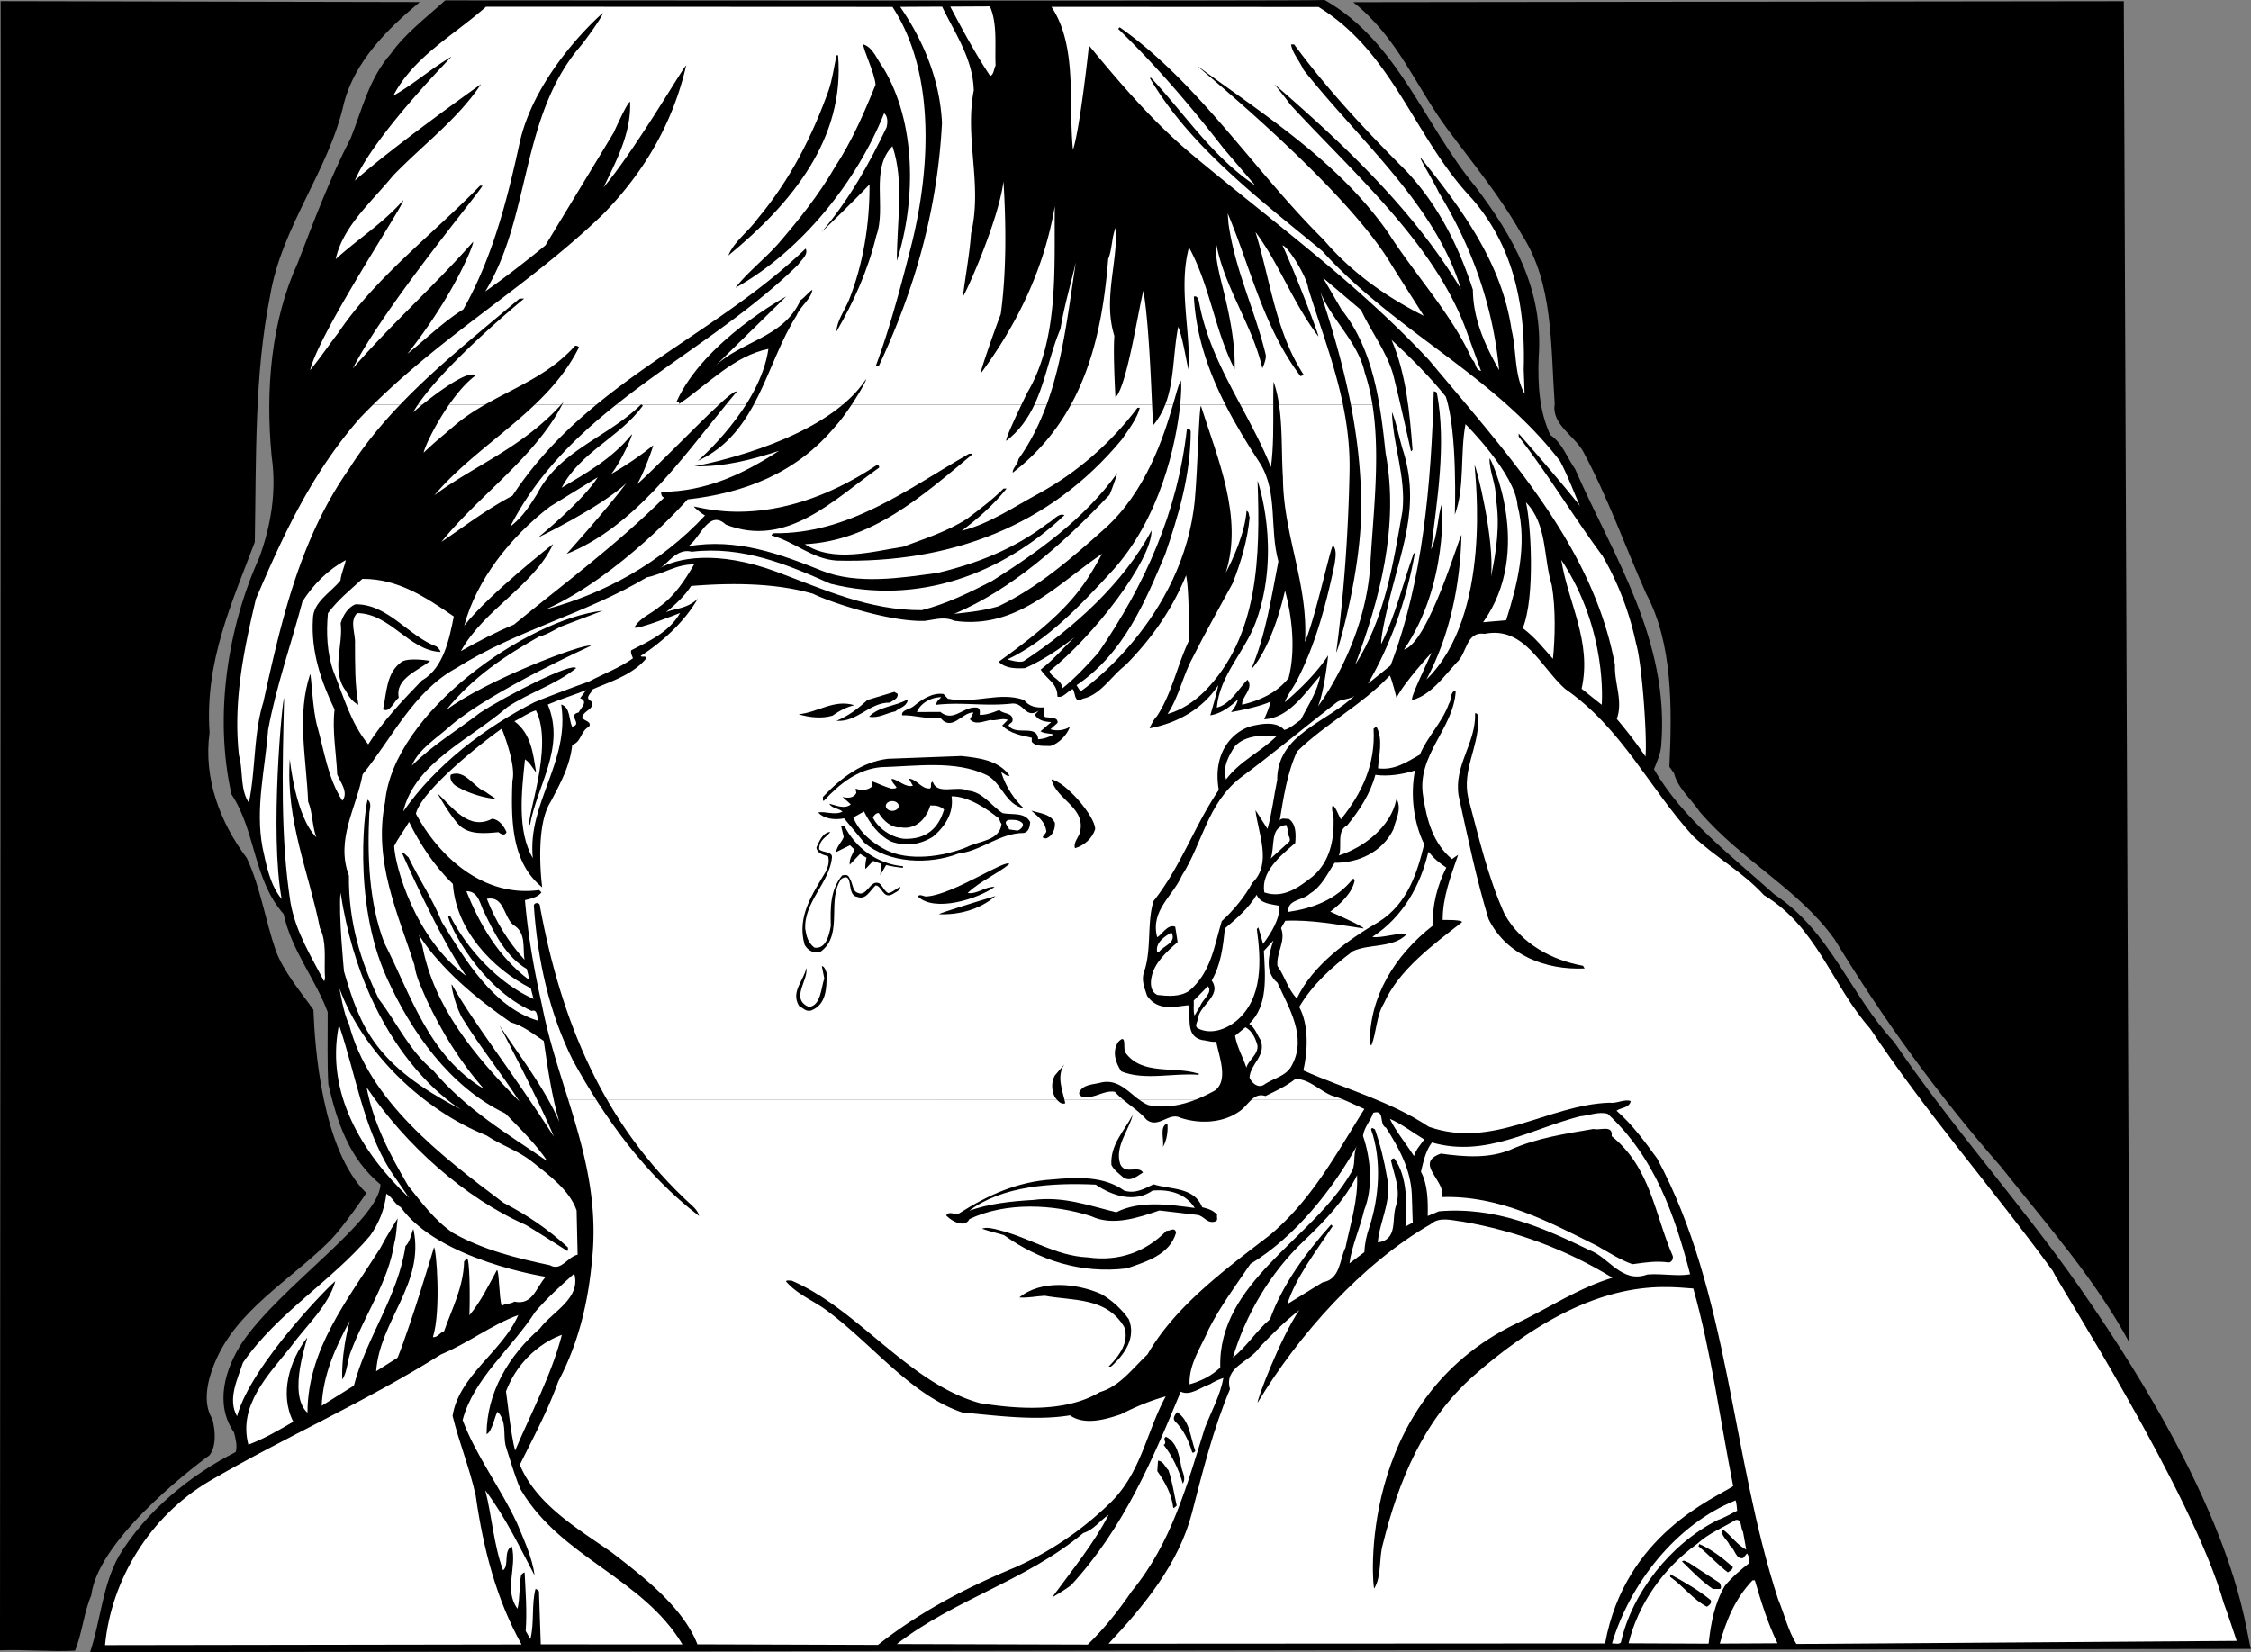
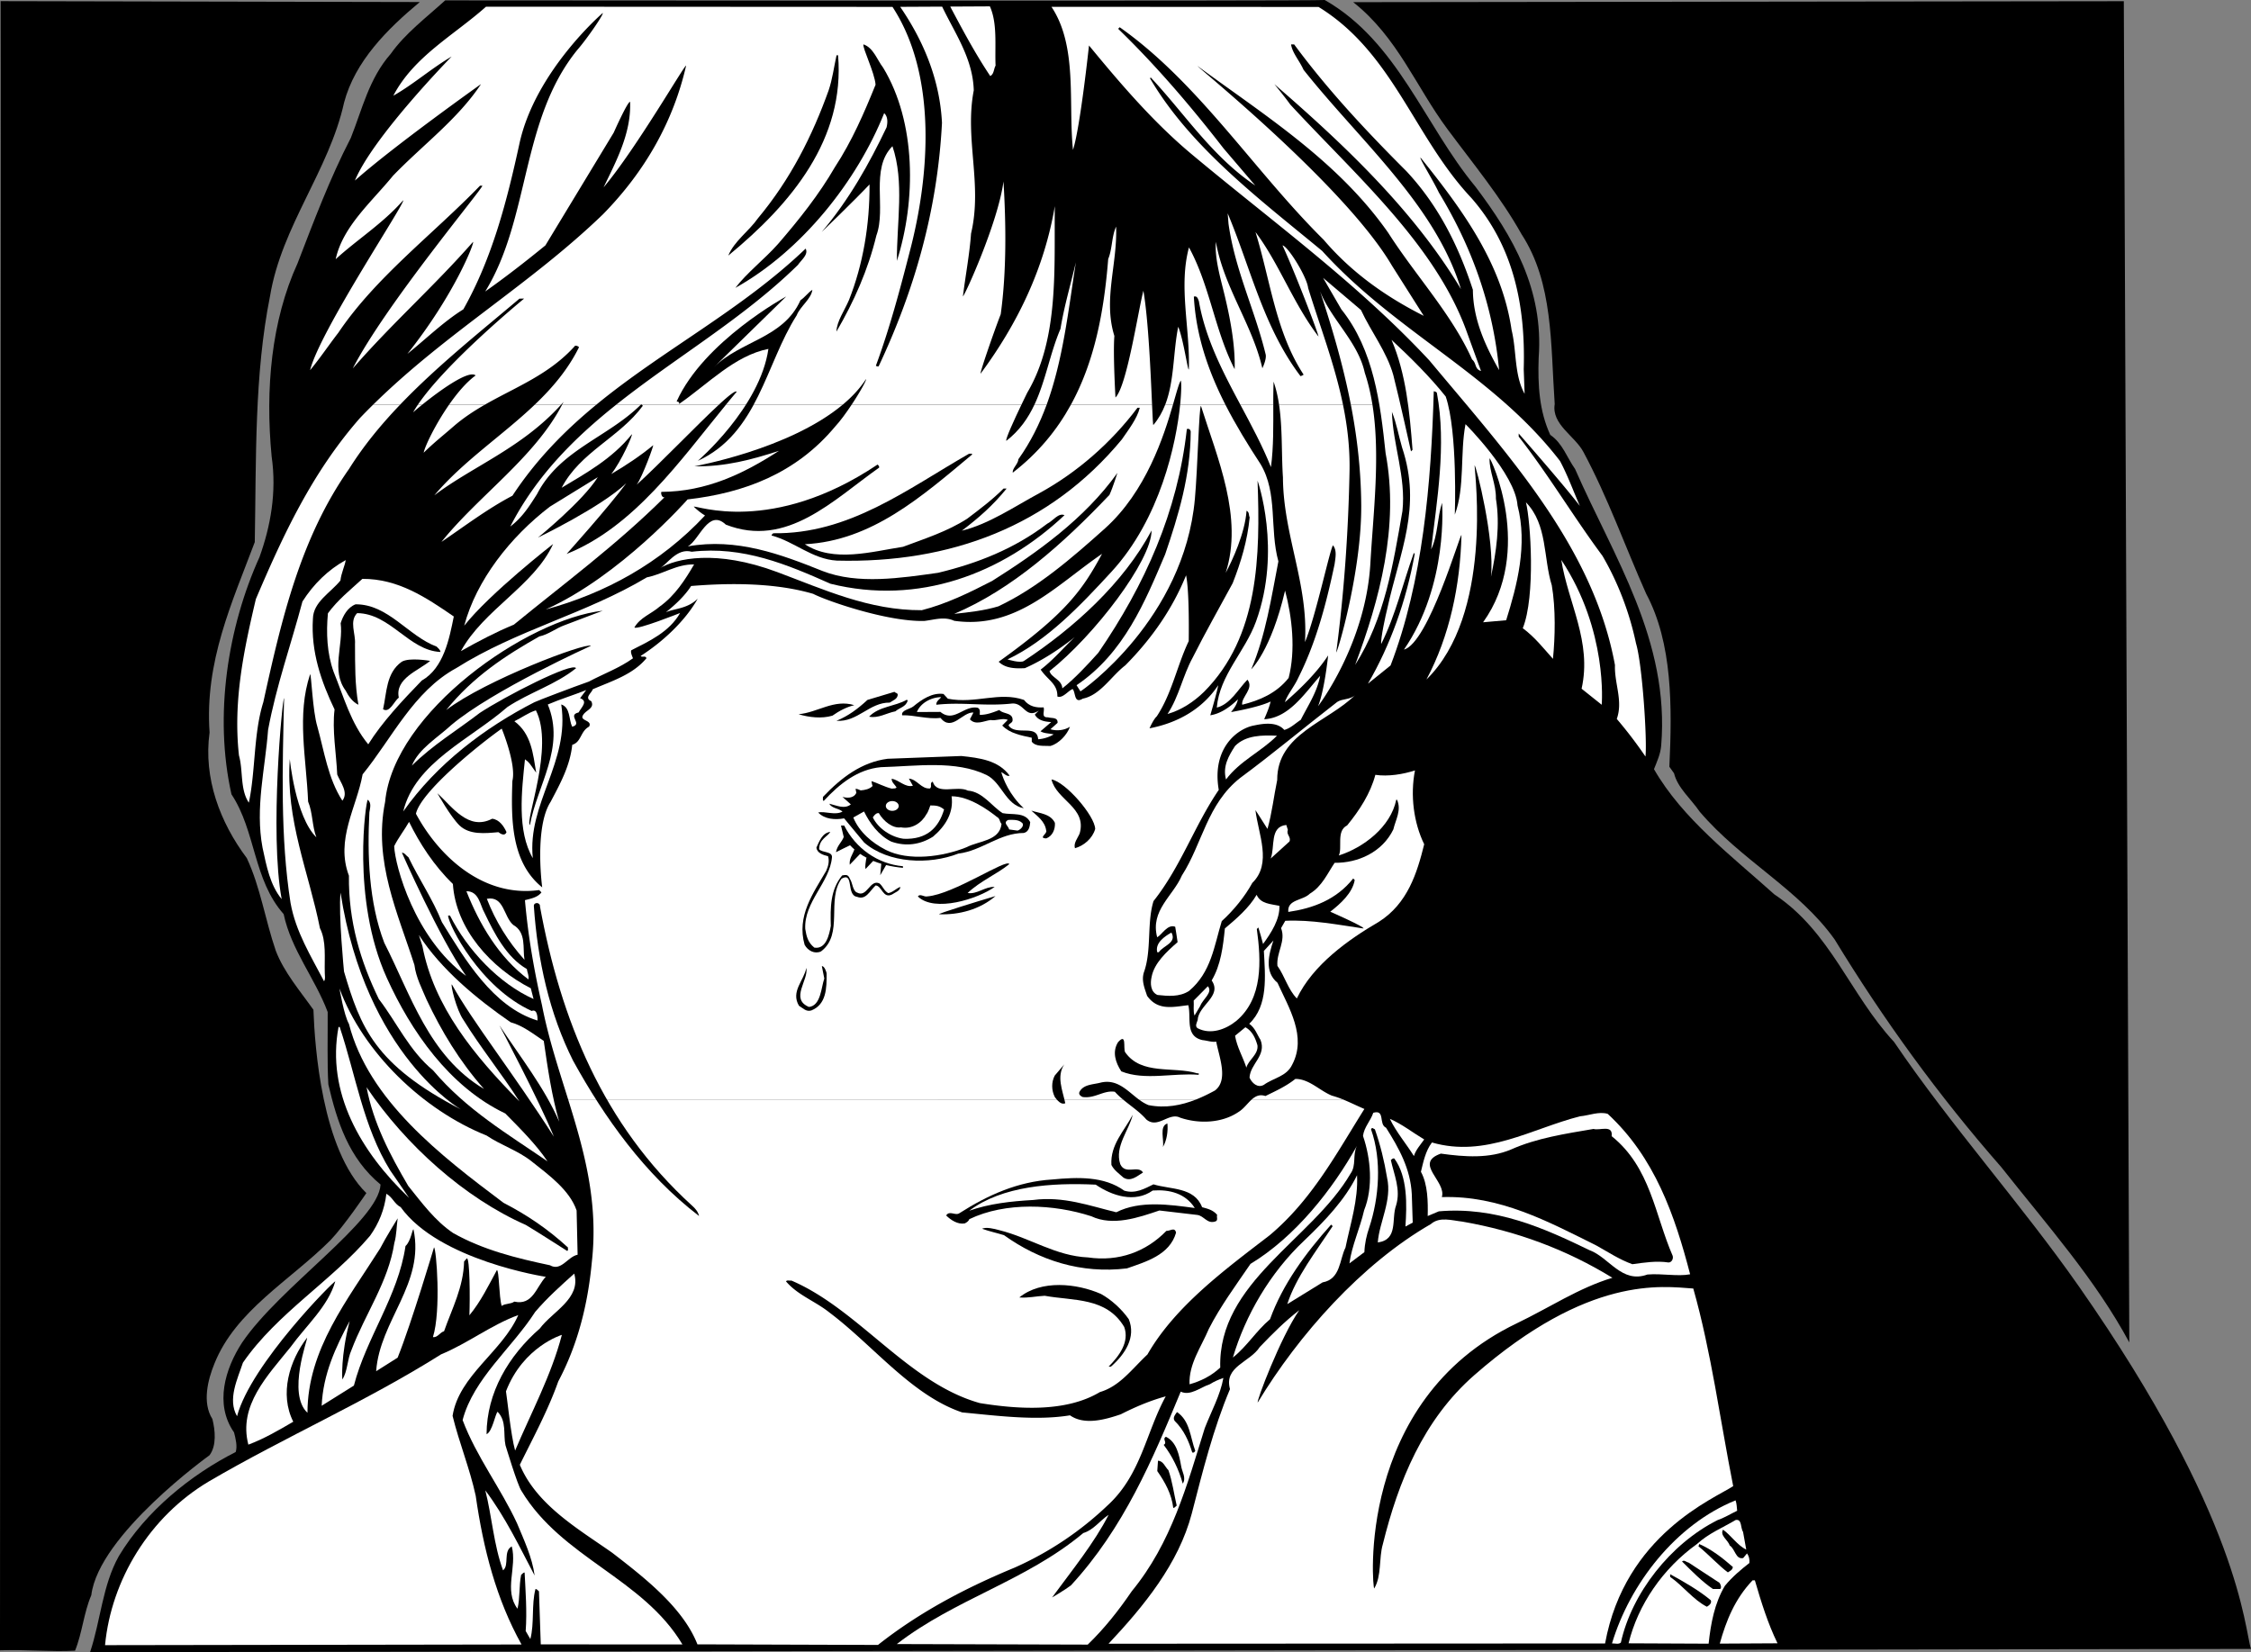
<svg xmlns="http://www.w3.org/2000/svg" width="540" height="396.395">
  <rect width="100%" height="100%" fill="#808080" stroke="none" />
  <path d="M317.79 0c17.503 9.973 23.89 29.977 36.155 44.781 9.02 11.957 16.383 24.66 15.176 41.012-.246 6.648.156 12.832 2.774 18.543 2.964 2.016 3.996 5.43 5.953 8.187 9.25 21.098 22.746 41.157 20.66 66.375-.172 2.036-.996 3.793-1.727 5.645 6.805 11.875 18.672 20.863 28.875 30.043 13.531 8.98 18.133 24.008 28.719 35.402 13.59 20.059 30.582 38.977 44.355 58.68 38.852 55.57 39.672 82.16 41.27 86.953l-518.39.774c2.542-7.586 2.96-15.993 6.894-23.032 6.5-10.836 17.351-19.574 28.035-24.984.453-1.387-.016-3.23-.394-4.707-4.747-6.809-2.114-15.317 1.917-21.524 9.075-13.437 32.766-29.125 33.231-37.941-7.648-6.316-10.445-15.16-12.523-24.016-.305-5.168-.13-11.562-.16-17.378-2.997-8.02-8.758-14.915-10.56-23.493-7.335-8.273-6.66-19.91-12.523-28.746-4.254-19-.855-40.16 6.723-56.914 2.637-7.308 4.164-15.535 2.918-24.117-1.563-16.242-.078-32.594 6.223-46.387 3.918-10.176 7.742-20.355 12.77-30.074 2.734-6.852 4.359-14.246 9.589-20.184C97.14 8.082 102.2 4.266 106.797.09c0 0 209.055.195 210.992-.09" />
  <path fill="#fff" d="M322.129 263.773c1.742.704 3.437 1.563 5.18 2.297-6.594 10.473-12.536 21.77-22.743 30.317-10.39 7.996-22.625 16.922-29.304 28.593-3.766 3.528-6.61 7.606-11.403 9.016-8.101 4.844-19.37 4.164-28.796 2.645-17.2-4.805-29.02-22.47-45.215-29.403-.461.094-1.016-.18-1.293.192 2.789 3.308 7.043 4.761 10.472 7.515 10.477 7.887 19.68 19.844 31.801 23.934 8.406.789 17.738 2.031 25.856.695 3.523 2.477 8.593.973 12.187-.246 3.5-1.773 7-3.27 10.781-4.305-4.754 8.704-5.902 18.774-13.898 26.114a78.438 78.438 0 0 1-22.36 14.98c-11.519 4.77-22.66 10.555-32.773 18.547l-43.312-.14c-3.461-8.848-12.825-16.094-20.426-21.962-8.067-5.683-18.16-11.449-22.18-21.12 3.195-6.485 6.762-13.06 9.219-19.997 4.664-8.797 7.105-18.414 8.066-28.761 1.594-14.317-1.883-26.68-5.699-38.91h133.078c1.926 1.613 4.09 3.023 5.598 4.788 2.785 2.387 5.437-1.78 8.125-.41 4.531 1.543 10.07 1.332 14.027-1.367 1.238-.754 2.153-2.094 3.196-3.012h21.816" />
  <path fill="#fff" d="M287 263.773c-3.582 1.426-7.422 2.188-11.496 1.372-.828-.332-1.594-.82-2.336-1.372H287" />
  <path fill="#fff" d="M136.29 263.773c-2.313-7.421-4.75-14.793-6.255-22.523-1.89-8.395-3.316-16.328-4.105-25.277 1.476-.38 3.047-.664 3.96-1.871l-.554-.551c-13.29 1.824-23.957-7.906-29.555-18.313 1.164-5.234 14.782-16.328 20.578-20.422 0 0 3.555 8.57 2.559 12.543-.32 9.145-.36 19.489 7.152 25.543-.547-4.332-1.28-15.414 2.016-20.511 2.285-4.352 4.664-8.61 5.191-13.692 2.215-.656 1.926-3.242 4.04-4.363.824-1.48-1.946-1.375-1.583-2.484.547-1.48 3.04-1.77 2.106-3.614-1.758-.82.082-1.937.355-2.863 4.516-1.965 9.586-3.469 12.887-7.453-.277-.738-1.016-.086-1.387-.547 5.246-3.352 10.668-8.367 13.688-13.738-2.5 2.472-5.621 2.336-7.649 3.27 2.301-1.856 4.504-3.9 6.063-6.31 9.598-.788 20.308-.753 29.281 1.88 3.149 1.644 17.672 6.707 26.629 6.507 2.488-.289 4.797-1.132 7.2-.039 14.972 2.14 24.519-8.62 35.468-16.066-4.664 8.613-8.523 14.23-24.797 25.89 1.672 1.657 4.164 1.641 6.285 1.54 4.239-1.872 8.2-4.477 11.969-7.45-2.758 2.602-5.05 5.383-8.18 7.797 1.696 2.516 4.082 3.399 4.004 6.446 1.297.546 2.672-1.493 3.688-1.774.742.918.293 3.598 2.41 2.297 4.246-.856 6.805-5.395 10.21-7.996 6.52-6.59 11.376-13.727 14.567-21.594.852 3.969.637 15.79.637 15.79-2.832 5.925-3.996 12.484-7.66 18.042-.828.746-1.742 2.875-1.742 2.875 6.457-1.234 12.535-4.406 16.476-10.336-.27 1.664-1.902 7.211-1.902 7.211 2.492-.383 4.7-1.965 6.629-3.82-.27 1.293-.914 2.129-1.649 3.055 0 0 6.645-1.141 9.5-2.543-.36 1.48-.832 2.57-1.547 4.257 5.907-.308 9.664-6.144 13.426-10.414-.719 3.883-2.918 7.125-4.652 10.555-1.29.836-2.485 2.043-3.957 2.422-1.766-2.024-4.996-1.547-7.211-1.074-3.875.668-10.258 5.328-8.504 15.464-5.867 8.622-9.047 18.333-15.652 26.676-1.633 5.274-.403 11.824-2.309 17.098-.637 2.031.203 3.875.766 5.629 2.605 3.68 6.293 2.644 9.89 2.254.758 2.953-.882 7.484 3.461 8.386 1.016.086 2.219.543 3.235.352.664 3.598 3.004 9.219-.309 11.73-1.437.782-2.922 1.516-4.457 2.13h-13.832c-2.738-2.051-5.152-4.985-9.145-4.02-1.753.473-4.152.39-5.066 2.246-.273.644.375 1.012.746 1.195 2.953.446 5.067-1.687 7.75-1.242.582.649 1.23 1.246 1.914 1.82H136.29m164.023 0c.894-.789 1.882-1.27 3.25-.808 2.484-1.215 4.972-2.336 7.18-4.102 3.323-.015 5.831 2.832 8.792 4.02a21.46 21.46 0 0 1 2.594.89h-21.817" />
  <path d="M100.703.488C92.887 6.992 85.172 14.7 82.547 24.594c-3.61 16.363-14.988 29.625-17.766 46.445-3.777 18.86-3.304 38.8-3.66 59.023-5.465 14.528-12.039 28.692-10.844 45.676-1.511 10.996 2.516 21.594 8.934 30.149 3.266 7 4.418 14.843 6.945 22.215 1.969 5.16 5.778 9.574 9.035 14.175.32 8.864 2.04 33.563 12.696 43.977 0 0-5.317 7.879-8.621 11.312-9.645 9.653-22.72 16.832-27.825 29.602-1.55 3.793-3 9.344-.484 13.3.66 2.673 1.047 6.364-.691 8.684 0 0-26.59 19.067-28.36 33.575-1.824 4.257-2.168 9.058-3.902 13.316-5.629.309-11.91-.309-18.004-.09C0 395.953.238.833.145.277l100.558.211m410.102 321.598c-8.114-15.102-19.723-28.152-30.696-42.04-15.23-17.37-28.441-35.679-39.988-54.64-8.652-12.144-22.355-18.902-32.387-30.672-2.05-3.035-5.296-5.699-6.144-9.203l-1.117-1.562c.664-14.41.77-29.645-5.575-41.524-5.043-11.332-9.168-23.039-15.043-33.996-2.05-3.867-7.699-6.605-6.89-11.504-1-14.492-.34-29.086-7.973-40.773-4.937-8.84-11.629-16.93-17.77-25.207C339.693 20.848 335.29 8.957 324.626.52L509.488.29l1.317 321.796" />
  <path fill="#fff" d="M95.988 97.086c-4.613 4.824-8.808 9.922-12.242 15.406-11.734 16.684-16.25 36.285-20.578 55.977-2.36 7.492-1.852 16.535-3.473 24.117-2.144-3.223-1.336-7.656-2.37-11.344-1.454-13.199 1.253-25.586 4.054-37.512 6.473-15.18 13.414-30.265 24.98-43.437a144.375 144.375 0 0 1 3.16-3.207h6.47m5.308 0a70.457 70.457 0 0 0-2.203 1.848c.34-.594.726-1.211 1.16-1.848h1.043m15.035 0c-2.613 1.5-5.156 3.156-7.523 5.21-2.668 2.325-4.598 3.813-7.172 6.317.34-1.672 2.851-6.851 6.101-11.527h8.594m18.273 0c-9.41 10.422-21.316 14.84-30.421 21.766 6.96-8.235 16.332-14.348 24.109-21.766h6.312m8.461 0c-7.504 6.168-14.418 13.148-20.136 21.851-5.89 3.079-11.414 7.262-17.024 11.079 8.84-11.036 22.332-20.215 28.95-32.93h8.21m10.672 0c-7.988 7.906-19.437 10.848-24.898 21.45-1.832 2.874-3.48 5.562-6.426 7.792 6.2-12.101 15.297-21.176 25.426-29.242h5.898" />
  <path fill="#fff" d="M172.465 97.086c-5.332 4.926-14.375 14.379-19.723 19.203 1.375-1.855 4.29-9.902 3.922-9.441-3.035 2.511-6.531 4.836-10.031 6.886 2.387-2.968 5.305-9.632 4.937-9.535-4.68 5.84-10.937 9.29-16.832 12.828 4.48-8.609 13.79-11.98 19.477-19.675l-.27-.266h18.52" />
  <path fill="#fff" d="M202.168 97.086c-12.887 10.777-35.598 14.789-35.598 14.789 7.387.148 13.934-1.64 20.293-3.707-8.465 5.492-17.398 9.789-28.203 9.844-.183.277.102 1.476.746 1.289-11.484 11.418-23.992 20.625-36.129 30.566-4.332 1.778-8.566 4.02-12.71 6.348 5.488-10 17.554-15.7 22.12-25.695 0 0-15.175 11.808-21.32 19.597 2.899-10.91 11.063-21.297 20.535-28.55l11.504-7.079c-3.57 5.746-14.328 14.48-14.328 14.48s15.106-7.28 21.168-13.034c-4.309 5.84-14.316 16.972-14.316 16.972 16.082-6.43 27.18-22.3 38.234-35.82h28.004" />
  <path fill="#fff" d="M281.39 97.086c-2.199 7.594-6.46 20.832-16.308 29.695-8.086 7.246-16.27 14.305-25.574 18.696-3.41 1.03-7.008 1.421-10.61 1.808 13.914-5.89 26.137-16.851 37.25-28.543.82-1.758 1.91-5.273 1.91-5.273-7.882 11.031-19.288 19.125-30.058 25.918-5.434 2.8-10.96 5.508-16.863 7.015-12.649.067-23.492-4.968-34.672-9.144-14.695-5.488-24.305-3.29-28.262-.867 1.75-.84 4.129-5.008 7.734-4.012 12.274-1.45 23.008 3.11 33.286 7.676 21.078 5.242 41.168-2.34 56.148-16.453-1.484-.641-2.766 1.398-4.148 2.05-7.907 6.043-16.754 9.508-26.16 11.774-8.86 1.246-19.286 2.87-27.704-.41-9.996-4.012-20.636-8.016-32.351-5.926 2.762-1.492 4.937-9.168 9.113-5.219 14.621 5.742 25.824-5.953 36.774-13.672.09-.37-.188-.554-.375-.738-25.395 17.031-43.715 9.648-44.086 10.11.746.738 1.765 1.562 2.691 2.113-10.742 11.504-24.004 18.683-38.203 22.543 17.914-8.04 34.027-26.403 34.027-26.403 13.567-1.547 26.008-6.23 35.367-17.449 1.227-1.312 2.688-3.32 3.993-5.29h40.73c-1.61 3.368-3.984 8.49-3.613 8.673 3.152-2.445 5.207-5.426 6.73-8.672h2.93c-1.688 4.602-3.86 9.004-6.774 13.09-.09 1.203-1.468 2.133-1.37 3.238 6.14-4.738 10.648-10.266 13.972-16.328h19.457c.133 3.008.227 4.941.309 4.887 1.265-1.496 2.175-3.141 2.851-4.887h1.86" />
  <path fill="#fff" d="M293.96 97.086c2.497 4.902 5.407 9.629 8.438 14.266 4.192 6.992 2.114 15.5 4.278 23.335-1.707 8.782-3.047 17.747-6.512 25.891 0 0 4.73-4.402 8.117-18.879 1.696 6.364 2.57 14.301.852 20.957-2.938 3.707-6.992 5.39-11.14 6.43-.286-1.848 2.933-3.895 1.26-6.012-2.112 2.137-4.124 5.934-7.355 6.688.7-7.852 6.778-13.387 9.407-20.637 6.242-17.223.375-33.8.375-33.8.648 18.003.382 37.394-12.844 50.667-2.484 2.414-5.43 4.367-8.746 5.309 2.746-4.168 3.644-9.16 6.023-13.512 3.016-6.02 6.403-11.945 9.602-17.871 2.004-5.09 3.547-10.27 4.074-15.813-.281-.46-.008-1.199-.746-1.562-.375 5.395-3.45 12.02-5.004 14.89 4.27-13.32-1.988-27.507-5.934-40.042-.46.093-.785 14.804-1.453 22.257-2.593 28.93-27 46.036-27.46 46.223l-.93-1.473c11.41-7.722 16.422-20.03 21.258-31.414 3.183-9.343 6.085-18.87 6.125-29.488-.094-.46-.465-.734-.926-.55-2.207 19.867-10.055 37.359-21.235 53.667-2.664 2.973-5.785 6.313-8.636 8.543-.102-2.125-2.692-2.57-3.07-4.14 10.761-8.551 24.464-26.489 24.48-33.739-6.77 12.684-18.621 23.368-30.586 31.278-.828.652-3.973-.348-3.973-.348 9.489-4.48 17.524-12.977 24.914-21 11.774-12.785 15.563-30.906 16.496-40.121h10.852m11.492 0c0 4.976.09 10.082-.558 14.988-2.055-5.144-4.711-10.058-7.344-14.988h7.902" />
  <path fill="#fff" d="M329.238 97.086c1.946 12.195.188 26.086-.492 38.043-1.101 19.414-12.562 34.32-12.562 34.32 1.55-3.699 2.43-12.199 2.43-12.199-2.657 4.074-6.606 7.977-10.376 11.227.543-1.758 2.29-3.797 3.2-5.836 4.296-8.516 6.742-17.856 8.722-27.286.18-1.382.63-3.324-.394-4.52-.82 1.298-4.157 17.196-6.711 23.212.851-13.95-5.211-25.645-5.285-39.492-.375-5.473-.079-11.727-.934-17.47h15.336c1.066 5.192 1.7 10.567 1.566 16.274-.293 14.5-1.324 29.098-3.187 43.141.183.46 6.129-19.402 6-35.398-.067-8.368-1-16.317-2.492-24.016h5.18m-239.719 0c17.562-17.293 37.714-28.86 55.125-45.668 10.105-10.305 16.875-22.25 19.945-35.656-.188-.555-11.902 19.82-19.793 29.187 2.922-6.11 6.672-12.96 6.355-20.531-.644.004-3.93 7.406-3.93 7.406l-16.386 27.051c-4.781 3.902-9.566 7.625-14.441 11.063 10.804-17.508 8.464-41.227 22.136-58.012 2.2-2.504 6.418-8.621 6.047-8.801 0 0-16.183 13.922-19.965 31.313-2.992 13.746-6.508 27.46-13.46 39.777-4.786 2.98-9.012 7.156-13.426 10.687 11.328-14.226 16.203-26.859 15.742-26.859-9.364 10.668-19.29 19.398-28.836 30.348 7.77-15.184 31.445-43.473 31.074-43.84l-.555.004c-11.203 11.597-25 21.922-33.98 35.265-2.293 2.965-4.399 6.118-6.785 8.993 2.351-9.43 23.148-40.567 22.32-40.746-4.867 5.566-11.125 9.476-16.18 14.12 1.711-7.859 8.516-13.62 13.746-20.019 7.165-7.426 15.536-13.562 21.122-21.996 0 0-20.973 14.887-30.258 23.152 4.375-10.55 23.207-29.761 23.207-29.761-4.79 2.793-9.2 6.695-13.989 9.398 4.938-9.445 14.516-14.48 22.235-21.355l97.512.046c10.703 16.38 8.984 40.395 4.093 58.891-2.351 9.152-4.797 18.309-8.074 27.188.184.187.367.183.645.183 8.496-18.05 14.12-37.289 15.207-58.437-.512-10.25-4.348-19.555-10.024-27.836l10.063-.051c3.082 6.445 7.363 12.426 7.586 20.09-2.246 11.644 2.148 22.52-.653 34.351-.343 4.899-1.332 10.075-1.949 15.063.277.183 8.402-17.59 9.734-27.567.606 10.153.758 21.508-.664 31.86-1.82 4.719-5.097 14.246-4.82 14.246 8.984-12.145 15.29-25.383 17.797-40.168-.203 14.496 1.09 31.758-6.602 44.727 0 0-.605 1.234-1.402 2.894h-40.73c2.02-3.047 3.652-6 3.425-6.11-1.46 2.243-3.37 4.274-5.566 6.11h-28.004A233.556 233.556 0 0 1 176.727 94c-.258-.394-1.895.899-4.262 3.086h-18.52a3.753 3.753 0 0 0-.105-.102l-.102.102h-5.898c14.21-11.316 30.453-20.644 43.594-33.543.824-1.203 2.57-2.508 1.828-3.887-15.407 14.746-34.14 24.23-50.196 37.43h-8.21c.113-.215.222-.434.328-.652-.188.222-.383.437-.579.652h-6.312c4.223-4.027 7.973-8.441 10.61-13.781-.278-.278-.555-.367-.926-.367-6.18 6.933-14.204 9.882-21.645 14.148h-8.594c1.957-2.809 4.18-5.434 6.36-7.004-1.664-1.426-8.72 3.711-12.801 7.004h-1.043c7.027-10.344 25.476-25.441 25.476-25.441l-1.109.004c-9.523 8.043-19.844 16.25-28.633 25.437H89.52m158.636 0c2.7-5.746 3.735-12.316 6.242-18.176.895-5.45 2.438-10.629 3.7-15.992-1.813 11.582-3.082 23.43-7.012 34.168h-2.93m8.758 0c5.738-10.473 7.95-22.543 8.938-34.945 1.003-2.407.8-5.364 1.898-7.766.324 9.137-3.14 17.465-.418 26.227-.348 4.246.262 14.77.262 14.77 2.758-2.782 5.433-20.806 6.699-25.614 1.207 6.949 1.762 20.176 2.078 27.328h-19.457" />
  <path fill="#fff" d="M279.531 97.086c2.211-5.723 1.875-12.527 3.117-18.691 1.313 3.226 2.274 10.609 2.547 10.238.32-9.883-2.504-19.84.032-29.274 5.035 9.207 6.199 20.004 10.957 29.215.16-5.172-.887-11.261-2.118-16.515-1.039-4.614-2.726-9.684-2.382-14.028 1.906 10.887 8.69 19.719 11.148 30.324 0 0 1.004-2.039.812-3.238-2.546-10.605-7.398-20.367-8.933-31.437l-.2-2.496c5.516 13.086 8.548 27.289 17.473 39.062.278-.094.555-.187.739-.371-6.704-10.219-7.97-22.676-11.54-34.2 5.672 7.544 9.047 17.13 15.09 25.04.278.09-5.34-14.75-8.609-21.84 1.293.176 5.855 7.54 6.148 10.215 2.872 9.3 6.372 18.324 8.36 27.996h-15.336c-.285-1.91-.7-3.766-1.309-5.516a143.013 143.013 0 0 0-.074 5.516h-7.902c-4.207-7.871-8.367-15.793-9.946-24.813-.187-.46-.378-1.382-1.207-1.101.508 9.351 3.473 17.871 7.563 25.914h-10.852c.325-3.176.309-5.293.164-5.766-.445.582-1 2.723-1.882 5.766h-1.86m44.528 0c-1.813-9.328-4.45-18.29-7.38-27.18 2.712 6.82 9.114 12.14 10.72 19.52.82 2.449 1.417 5.015 1.84 7.66h-5.18M237.465 1.527c1.867 4.149 1.156 9.598 1.367 14.215-.46.832-.36 2.031-1.281 2.5-3.63-5.43-6.613-11.047-9.598-16.664l9.512-.05" />
  <path fill="#fff" d="M316.32 1.672c17.883 10.984 22.88 31.18 36.621 45.793 9.942 11.305 13.063 25.414 12.59 41.117l.215 5.906c-2.516-4.511-1.898-10.332-3.125-15.312-2.3-15.867-11.695-28.746-21.824-41.344-.461-.09 2.89 5.246 4.383 8.379 7.824 12.887 12.976 26.988 14.445 42.586-3.078-5.434-6.25-11.973-6.29-19.266-3.378-10.324-8.14-20.09-15.94-28.449-9.653-9.648-18.938-19.57-26.934-30.426l-.742.004c.289 2.032 2.054 3.961 2.988 6.078 13.57 17.106 31.563 32.34 37.766 52.621-11.27-18.777-27.79-34.48-44.766-49.167 0 0 2.508 3.035 3.813 4.875 15.324 16.632 34.433 33.246 42.109 53.89l3.656 10.047c-1.574-.453-1.027-1.844-2.14-2.762-4.856-10.867-13.586-20.148-20.102-30.363-12.004-17.207-29.79-28.285-45.734-40.023-.278.093 35.425 28.812 46.605 47.867l7.637 12.054c-8.703-4.386-17.137-10.16-24.012-18.25-16.707-16.53-29.84-37.515-48.93-50.992l-.37.371c9.28 9 17.644 18.836 25.269 28.68l7.617 8.918c-10.379-6.965-16.805-17.09-25.066-25.91l-.184.187c9.687 16.57 26.562 29.223 41.309 41.426 17.832 19.668 40.968 29.52 57.05 50.399 1.868 3.496 3.18 7.183 4.766 10.777-4.184-5.426-14.68-17.375-14.68-17.375l.004.738c7.25 9.29 13.121 19.23 20.094 28.613 3.82 6.536 6.54 13.817 8.05 21.012 1.505 4.977 2.708 23.16 2.266 27.137a104.945 104.945 0 0 0-6.878-9.016c1.546-4.347-.598-8.492-.438-12.925-5.227-28.415-25.656-50.465-44.52-73.083-17.367-18.656-37.94-33.507-57.234-49.656-9.183-7.71-17.078-16.996-24.422-25.914 0 0-2.11 19.774-3.84 25.047-1.164-11.168 1.164-24.848-5.164-34.324l64.082.035" />
  <path d="M211.871 16.254c7.918 13.07 7.922 31.812 3.29 46.336-.052-9.235 1.839-18.942-1.067-27.512-5.422 5.477-1.403 14.781-3.86 21.442-1.988 8.23-5.363 15.82-9.578 23.043.082-2.493 1.914-4.997 3.012-7.586 3.371-8.512 4.98-18.036 4.93-27.727-3.856 4.082-11.48 11.418-11.48 11.418 6.605-7.793 11.362-16.313 15.566-25.11.273-1.109.355-2.585-.575-3.41-6.468 16.192-19.68 32.977-35.699 41.922 2.754-3.613 6.98-6.87 10.195-10.488 5.141-5.934 9.91-11.965 13.66-18.445 4.126-6.301 7.044-13.055 9.778-19.813-.2-2.86-3.184-8.847-2.91-9.68 2.402.817 3.25 3.676 4.738 5.61" />
  <path d="M201.05 13.262c1.677 20.031-11.077 35.515-26.343 48.062 1.461-3.515 4.863-5.75 7.156-8.996 7.801-9.367 13.008-19.734 16.922-30.652.91-2.684 1.266-5.547 1.895-8.414h.37" />
  <path fill="#fff" d="M326.488 74.379c2.43 5.25 6.149 9.941 7.746 15.566 1.512 5.903 4.254 18.352 4.254 18.352l.367-.371c-.695-9.23-1.574-18.274-5.035-26.383 4.457 4.133 9.192 8.816 13 13.598 2.907 8.484 2.18 28.34 2.18 28.34 2.46-6.57 1.219-14.688 2.566-21.715 0 0 11.973 11.941 12.477 19.511 2.45 9.407-.086 19.114-2.723 27.532l-5.535.492c12.293-17.188 1.824-39.531 1.547-39.348-.074 3.234 1.602 6.18 1.527 9.688 1.051 6.367.07 12.836-1.191 18.754.969-8.872-3.559-26.762-3.93-26.758.11 2.492 4.367 35.832-11.547 51.398 5.579-10.46 8.098-22.57 8.407-34.672-.371-.18-7.907 25.89-13.801 27.5 10.734-15.613 9.14-35.23 9.14-35.23-1.18 3.605-.972 7.762-2.617 11.187 1.325-11.457 3.746-25.047 1.371-37.59-.183-.277-.46-.273-.738-.367-.625 22.164-2.625 45.63-10.367 65.801l-5.426 4.367c5.399-9.261 9.223-19.992 11.195-30.988.09-.188-.093-.277-.187-.371-2.64 7.308-4.355 14.89-7.824 21.832-.192-1.2 1.097-7.106 1.46-8.492 2.977-13.59 8.34-24.246 3.555-38.625-.847-2.86-1.324-5.813-2.445-8.574.227 7.937 3.402 15.585 2.524 23.808-2.243 12.848-4.297 25.879-11.348 36.902 5.828-15.543 10.629-33.203 7.305-50.824-1.262-11.906-2.81-24.73-10.614-34.48l-4.379-7.547 9.086 7.707" />
  <path d="M194.883 69.527c-.27 2.22-2.938 3.989-3.754 6.114-7.512 11.765-9.274 28.304-23.734 34.937 0 0 14.925-12.8 16.94-26.867-8.116 1.613-14.452 8.387-21.444 13.227.273-.649-.653-.551-.559-.645 6.535-14.465 26.277-25.16 26.277-25.16L171.246 88.12c6.434-6.406 16.68-6.922 20.785-16.086 1.106-.742 1.84-1.855 2.852-2.508m78.543 28.31c-.633 2.59-2.653 5.184-4.301 7.594-17.25 20.867-41.21 29.765-68.363 29.074-5.91-.336-10.18-4.563-15.637-6.012-.094-.277.273-.37.367-.554 18.192.273 32.172-10.606 46.992-19.086.278.093.645-.188.739.183-12.133 10.125-24.082 20.715-40.145 21.54 6.856 4.487 16.074 1.76 23.55.616 5.25-1.968 10.599-3.66 15.384-6.73 2.945-2.23 6.164-4.649 8.734-7.25h.738c-3.3 4.078-6.703 7.05-10.75 10.121 6.547-1.605 12.621-5.793 18.696-9.059 8.84-4.847 17.023-11.906 23.441-20.433l.555-.004" />
  <path fill="#fff" d="M372.266 140.441c.953 5.536.804 12.461.277 17.633-2.227-2.48-4.367-5.238-7.238-7.347 3.078-7.668 1.898-25.586.761-30.2 5.2 5.328 4.137 13.274 6.2 19.914m-290.598-1.16c-2.387 2.969-6.527 5.114-6.602 9.18-.511 7.941 2.02 15.133 5.196 21.766-.621 4.894.422 10.613.633 15.597.75 1.844 2.792 4.328 1.234 6.278-3.445-5.34-4.309-11.707-6.004-17.793-1.125-3.688-1.45-12.641-1.727-12.547-3.273 9.804-.91 20.133-.484 30.562 1.121 2.676.953 5.906 1.98 8.578-5.066-5.02-6.374-18.8-6.374-18.8-1.032 14.683 4.574 27.214 7.23 40.59 1.586 3.132 1.05 7.105 1.164 10.796.004.649.191 1.387-.176 1.942-3.172-6.078-6.8-11.875-8.039-18.797-2.484-15.778-1.926-32.582-1.55-49.117-.372-.368-3.524 32.34-.579 48.207-2.789-3.403-3.64-7.922-4.59-12.348-1.804-9.598.641-18.937 1.332-28.266 1.977-10.629 5.524-20.527 8.243-30.793 2.656-4.168 6.144-7.601 10.379-9.933-.176 1.293-1.09 3.144-1.266 4.898m84.84-3.859c-2.106 3.613-4.578 7.504-8.258 10.11-2.023 1.765-4.695 2.609-6.066 5.019.648.64 10.968-3.477 10.968-3.477-2.562 4.54-7.445 6.781-11.68 8.926-.367.371.38 1.938.38 1.938-3.22 2.324-7.09 3.73-10.59 5.593-3.5 1.223-12.625 4.688-13.086 4.965-11.696 5.973-23.469 14.805-31.442 26.203 2.797-11.738 16.16-17.351 24.985-25.062 5.336-3.535 11.515-5.325 16.476-9.32-.836-1.563-17.043 6.738-23.117 10.742-5.426 4.183-11.226 7.628-16.277 12.64 1.64-4.07 6.152-6.68 9.457-9.742 9.93-8.363 33.512-19.012 33.512-19.012-1.297-.828-25.348 8.258-34.73 15.414 6.42-7.972 14.241-13.093 22.347-17.66 2.21-.472 3.96-1.96 6.078-2.71l9.125-3.462c-18.02 2.016-50.2 24.27-52.207 45.887-2.883 14.234 3.094 26.762 7.035 39.117.387 3.043 1.879 5.809 2.906 8.293 3.551 7.555 7.926 14.824 13.778 21.446-13.247-7.875-17.57-22.625-23.915-35.06-3.742-9.765-4.082-21.12-3.578-31.28.18-1.11.54-2.313-.386-3.047-.371-.09-4.067 23.68 4.566 42.73 5.781 12.766 15 26.145 28.426 32.54 3.523 3.581 7.422 7.44 10.125 11.488-9.453-6.508-19.457-12.364-27.45-21.832-5.75-4.774-8.644-11.407-13.015-17.11-4.387-9.023-7.3-18.613-7.172-29.601-3.277-8.664 1.852-16.356 3.285-24.305 6.977-8.531 12.18-19.914 22.492-25.512 14.45-9.125 31.051-12.996 45.688-21.754 3.875-.757 7.094-3.175 11.34-3.105m217.73 33.672-4.824-3.852c2.527-11.277-3.246-20.574-4.871-30.906 11.254 16.992 9.695 34.758 9.695 34.758" />
  <path fill="#fff" d="M108.863 147.914c-1.082 5.36-2.43 12.387-7.68 15.367-4.683 4.828-9.55 10.024-12.843 15.305-4.184-5.059-5.88-11.418-8.313-17.41-1.593-4.422-1.8-9.317-1.363-14.028 2.383-3.246 5.324-5.566 8.266-8.261 8.586-.043 15.257 4.445 21.933 9.027" />
  <path d="M104.746 155.137c.367.367.832.734.93 1.289-7.574-.328-12.055-9.266-19.996-9.317-1.93 1.95-.344 4.899-.516 7.391.027 5.172-.039 9.695.816 14.586-1.39-.64-2.414-2.11-3.066-3.402-3.531-4.782-.52-10.891-1.191-16.153.543-1.758 1.64-3.793 3.578-4.543 7.847-.039 12.597 7.602 19.445 10.149" />
-   <path fill="#fff" d="M375.445 165.262c13.715 9.531 20.16 23.812 30.75 35.39 5.473 5.145 11.864 8.528 16.973 14.133 12.687 7.598 16.27 21.613 25.469 32 13.308 20.059 29.468 38.445 43.793 58.13.843 2.304 33.613 53.288 41.047 79.75.562 1.382 3.093 9.034 3.093 9.034l-105.633.738c-1.953-3.128-2.898-7.187-4.394-10.78-11.262-34.477-11.742-73.626-28.992-105.673-2.883-3.953-5.953-8.183-9.758-11.492.922-.742 3.137-.66 3.402-2.324-1.57-.543-3.316.664-5.168.398-14.77.54-27.824 11.227-43.273 5.766-9.36-6.23-20.086-9.035-30.082-13.508 1.082-4.715 1.328-10.996-1.004-15.23 3.203-5.375 7.8-9.551 12.855-13.367 4.055-1.868 9.602-.696 12.907-4.04-.742-.73-6.274 1.051-8.211.598 7.453-4.84 11.566-12.523 13.375-20.2l.183-.183c1.114 1.563 2.692 2.754 4.176 3.762-2.105 4.168-3.465 9.16-3.16 13.867-9.105 7.067-15.332 17.07-15.18 28.43l.371.367c1.274-3.238 1.16-7.117 2.993-10.078 3.562-8.055 11.84-14.102 18.738-19.492.18-.649-4.621-.531-4.621-.531-.028-5.446 1.976-10.63 3.703-15.625 0 0-1.012.652-1.469 1.027-4.547-3.766-6.055-9.39-6.914-15.02-1.715-9.96 7.395-16.289 7.809-25.433-1.477.285-.914 2.222-1.645 3.148-1.547 4.442-5.223 7.969-6.957 12.227-3.129 1.77-6.074 3.816-10.047 3.285.172-2.957 1.258-6.934-.328-9.879-.277-.09-.46.188-.738.375.508 8.488-2.781 15.434-7.824 21.738-.653-1.011-1.032-2.582-1.961-3.406-.457.926.199 2.215.207 3.418.117 5.074-.965 10.254-5.008 13.691-3.313 2.602-6.992 5.391-11.617 3.844-.856-4.887 3.742-8.699 7.418-11.855.175-2.035.254-4.621-1.598-5.813-.648.098-1.664-.36-2.125.383.895-5.36 1.79-11.46 4.164-16.55 6.98-6.778 15.453-11.071 22.25-18.216.559 1.106 1.598 5.348 1.598 5.348 1.828-3.703 8.437-10.848 8.437-10.848-1.46 3.332-5.297 11.11-4.648 11.383 4.332-1.133 7.543-5.582 10.57-8.922 2.668-2.23 2.176-7.582 6.797-6.96 9.5-1.895 13.43 7.964 19.277 13.195" />
  <path d="M103.191 158.563c-2.757 2.324-8.472 4.199-7.523 8.812-1.106.836-2.2 3.797-3.773 2.79.902-3.977.695-8.685 4.464-11.384 1.844-1.117 6.832-.219 6.832-.219" />
  <path fill="#fff" d="M139.16 167.516c2.035.726.285 2.214-.351 3.418-2.86.66 1.12 2.765-1.551 3.425-.844-1.75-.395-4.617-2.617-5.343 2.105 13.84-8.184 23.683-6.825 36.879-3.82-6.536-2.668-16.145-1.879-23.72 1.208.915 1.024.91 2.696 3.216-.762-4.52-1.156-9.32-5.235-12.344 1.75-.84 3.313-2.05 5.157-2.613 4.492 8.738-2.723 26.699-1.426 27.523 1.707-9.52 8.582-18.605 4.281-28.926 3.043-1.304 6.176-2.246 9.215-3.465l-1.465 1.95m167.235 19.624c-.81 3.883-1.25 7.946-2.336 11.739-1.028-1.656-2.887-4.512-2.887-4.512.676 5.723 4.039 12.817-.742 17.457-1.828 3.332-4.489 6.582-7.336 9.18-1.817 5.922-2.524 12.297-7.856 16.758-2.3 1.488-5.07 1.226-7.566.96-1.664-.73-1.77-2.761-1.41-4.331.633-3.328 3.574-6.024 6.238-8.344-.191-1.477-.383-2.399-.574-3.692-1.848-.726-3.219 1.958-4.328 2.52-1.696-6.457 3.828-9.902 5.925-14.809 4.946-7.687 6.004-17.113 14.004-23.433 7.82-5.766 15.45-12.176 23.27-18.223 1.289-.836 3.137-.476 4.332-1.683-6.524 6.5-18.79 9.332-18.734 20.414" />
  <path d="M354.613 172.852c.035 6.554-3.906 11.93-2.394 18.574 2.543 9.496 4.719 19.09 8.734 27.93 4.008 7.183 11.418 11.023 18.809 12.37l.375.641c-9.235.418-18.762-3.133-23.055-11.883-2.914-9.586-4.996-19.64-7.176-29.601-1.144-7.383 4.184-12.488 3.961-19.781.832-.004.742 1.011.746 1.75" />
  <path fill="#fff" d="M306.34 176.52c-3.766 3.804-8.926 6.05-12.227 10.5-.847-3.137.617-5.637 2.176-8.047 2.57-2.598 6.543-2.618 10.05-2.453" />
-   <path d="M116.469 189.98c.836.645 1.851 1.192 2.504 1.743-3.141-.356-6.473-1.352-9.344-3-1.02-.547-1.856-1.746-1.492-2.856 3.41-1.402 5.465 3.02 8.332 4.113" />
  <path fill="#fff" d="M339.441 184.844c-1.168 6.008-.304 12.558 2.215 17.715-1.715 6.933-3.984 14.242-10.89 18.62-7.364 4.286-15.829 10.333-19.664 18.384-2.133-2.204-2.887-5.34-4.657-7.825-.293-3.23 2.094-5.922.875-9.054l1.008-1.758c6.184-.309 12.656.949 18.754 1.84.367-.371-7.96-4.02-7.96-4.02 2.39-1.86 5.331-4.46 5.866-7.605l-.367-.368c-4.039 5.102-9.66 7.165-15.566 8.024-.293-3.043 3.496-2.695 5.148-4.367 2.945-1.77 4.223-4.825 5.965-7.418 5.633.062 11.434-2.551 14.086-8.012.539-2.312 2.008-4.629.883-7.117h-.184c-1.351 6.562-7.879 11.492-13.781 13.37.914-1.85-.676-5.905 1.996-7.214 3.027-3.707 5.59-7.691 6.77-12.133 3.046.45 6.648-.125 9.503-1.062" />
  <path d="M118.07 196.438c1.664.175 2.782 1.738 3.438 3.21-.367 1.02-1.383.47-1.942.012-3.23.293-6.921.684-9.336-1.613-2.226-2.203-5.3-7.73-5.3-7.73 3.523 3.214 7.433 9.105 13.14 6.12" />
  <path fill="#fff" d="M108.645 212.09c.703 10.8 9.152 20.176 18.69 25.02l.661 2.581c-8.332-3.742-15.851-11.734-20.05-20.023h-.466c.2 2.398 7.665 17.238 20.067 22.887 1.566-.653 1.398 2.3 1.398 2.3-10.73-3.265-17.53-14.867-22.933-23.609-2.153-5.437-5.5-10.312-8.024-15.562-.554-.368-.926-1.106-1.574-1.102 0 0 8.879 20.27 15.39 29.563-12.35-9.09-17.034-26.415-17.245-31.122 1.007-2.039 2.472-3.89 3.574-5.835 2.52 5.156 5.965 10.496 10.512 14.902m200.308-12.961c-.457 1.113.84 1.66.383 2.77l-4.504 4.085c1.094-2.773-.316-7.66 3.746-8.05l.375 1.195" />
  <path fill="#fff" d="M116.25 219.066c2.336 4.883 5.227 10.594 10.137 13.43.097.832.562 1.566.383 2.492-7.137-5.316-11.797-13.328-14.883-21.16 3.043-.015 3.246 3.309 4.363 5.238m-5.66 47.125c-20.735-10.734-24.113-19.726-28.063-33.093 0 0-1.363-13.754-.836-18.926 6.059 39.094 28.899 52.02 28.899 52.02m12.508-44.297c3.242 1.832 2.246 5.62 2.722 8.39-3.898-4.32-6.972-9.293-9.03-14.637 4.147-.761 3.991 4.227 6.308 6.247m183.828-4.563c.105 3.23-1.906 6.383-3.926 9.16-.375-1.383-.754-2.855-1.129-3.965l-.367.371c1.055 7.66 1.473 16.618-4.871 22.004-2.48 2.043-6.168 3.45-9.317 1.805-.738-.457-.191-1.387-.011-1.941.168-3.602 5.972-5.754 3.367-9.528 2.2-3.707 2.73-8.14 3.168-12.48 2.758-2.324 5.793-4.926 7.621-8.074.937 2.21 3.43 2.199 5.465 2.648" />
  <path d="M129.54 217.52c4.944 26.937 15.05 52.28 36.48 71.742.835.734 1.488 1.562 1.675 2.484-13.07-9.996-22.746-23.703-30.207-37.238-5.691-11.328-8.527-24.059-9.425-37.164-.004-.922 1.566-.93 1.476.176" />
  <path fill="#fff" d="M122.484 245.262c2.957.812 5.368 2.742 7.961 4.48.961 6.645 1.918 13.196 3.703 19.371-3.55-8.195-9.312-15.46-14.34-23.101 0 0 9.419 17.773 13.067 26.71-9.988-15.609-19.348-27.324-24.477-36.53-.367-.09 1.047 6.09 2.817 8.574 4.097 6.625 9.3 13.062 13.398 19.504-10.953-11.114-20.523-22.793-23.277-37.274l-.848-2.676c5.309 8.285 14.024 15.442 21.996 20.942m158.528-21.516c1.394 2.484-2.016 3.149-3.024 4.727h-.37c-.563-2.211 1.734-3.793 3.394-4.727m25.453 12.054c2.71 5.99 7.086 12.891 3.52 19.65-1.368 2.87-4.508 3.163-6.805 4.84-1.473.839-2.868-.446-3.426-1.735.164-3.328 4.125-5.285 2.629-9.067-.836-1.289-1.215-2.761-2.7-3.863 4.594-4.363 3.82-11.469 3.512-17.469l2.293-2.508c-1.09 3.239-2.265 7.493.977 10.153m-189.75 36.637c3.523 2.382 7.5 3.562 10.836 6.222 4.172 3.305 9.086 6.88 10.773 11.762l.242 10.621c-2.398.473-3.949 4.082-6.636 2.527-8.133-1.715-16.086-3.703-23.22-7.726-4.355-2.934-7.515-7.258-10.769-11.301-4.379-7.457-8.39-15.102-10.004-23.68 9.399 13.895 23.5 26.563 38.215 33.04 3.336 2.015 6.578 4.12 9.914 6.23.368-.188.09-.559.18-.832-4.914-4.5-9.828-7.801-15.476-10.727-15.016-11.277-32.356-24.574-37.067-42.926-1.21-2.117-2.262-8.484-2.262-8.484 5.621 15.3 20.004 29.168 35.274 35.273m171.219-31.089-1.372 2.312c-.375-1.101-.105-2.398-.203-3.598l3.399-3.433c1.3 1.469-1.278 3.144-1.824 4.719" />
  <path fill="#fff" d="M81.488 246.398c3.848 11.524 5.668 23.98 12.094 34.38l4.559 6.624c-11.598-11.02-19.891-25.289-16.926-41.004h.273m220.164 4.387c.286 2.215-2.199 3.524-2.652 5.371-.844-2.582-2.242-4.883-2.719-7.652l2.485-2.043c1.668.914 2.414 2.668 2.886 4.324" />
  <path d="M269.895 252.43c3.906 5.613 11.562 3.355 17.292 5.082l.372-.004v.37c-6.004-.523-12.918 1.454-18.563-.827-1.398-2.118-2.242-4.696-.777-7.016 2.113-2.316 1.21 1.383 1.676 2.395m-14.34 12.265c-1.012.465-1.946-.73-2.5-1.465-.84-1.66-.852-3.597-.028-5.171l2.293-2.692c-1.925 2.875-.43 6.192.235 9.328" />
  <path fill="#fff" d="M332.504 270.57c3.074 4.88 5.867 9.852 6.176 15.942l.222 6.832-1.75.933c.344-5.082.582-11.914-2.672-16.332-.37-.09-.55.188-.828.375.758 3.504 2.438 7.098 1.258 10.89-1.183 3.24.598 8.216-4.387 8.888.344-4.895 3.457-10.082 2.227-15.524-.668-4.058-1.61-7.844-2.922-11.62-.371-.09-.648-.645-.926.003 2.625 7.375 1.934 16.43-.43 23.55-.636 1.849-1.085 3.794-1.167 5.915l-3.586 2.695c.531-4.156 2.539-8.414 3.531-12.758 2.188-5.46 1.598-12.382-.277-17.82.265-2.125 1.828-3.61 2.465-5.555 2.949-.843 1.214 2.766 3.066 3.586" />
  <path d="M268.742 279.309c1.215 2.668 4.246.16 5.461 2-1.383.84-2.945 2.324-4.703 1.226-1.113-1.012-2.227-1.742-2.879-3.031-.305-4.895 3.094-8.145 5.106-12.031-.809 3.605-4.391 7.593-2.985 11.836" />
  <path fill="#fff" d="M385.676 267.242c11.32 10.469 16.101 24.387 19.777 38.496-3.047.57-6.742-.242-10.25.055-6.176 2.25-9.164-4.11-13.883-5.836-11.11-5.39-22.586-10.5-36.152-9.324l-2.672 1.125c.074-3.328.05-7.574-1.625-10.613.543-2.22 1.082-4.993 2.64-7.032 12.852 3.72 23.989-3.355 35.516-6.28 2.215-.196 4.52-1.224 6.649-.59m-44.016 6.144c-.918 1.297-2.02 2.5-2.473 3.98-1.769-2.851-4.277-5.793-5.769-8.926 2.96 1.278 5.465 3.297 8.242 4.946" />
  <path d="M280.05 269.55c.196 1.848-.163 4.157-1.077 5.641.359-1.664-.953-4.98 1.078-5.64m106.574 3.043c9.363 7.523 10.348 18.879 14.648 28.734.188.738-.27 1.57-1.007 1.574-2.868-.445-5.91.032-8.676.414-3.055-1.09-5.836-2.921-8.613-4.476-11.575-5.758-23.243-12.067-37.09-11.625 1.18-3.793-6.875-8.09-.239-10.434 5.73.801 11.641 1.23 16.895-1.011 6.078-2.711 13-3.762 19.734-4.907 1.48.453 4.703-1.133 4.348 1.73" />
  <path fill="#fff" d="M323.973 281.602c-9.243 15.84-31.813 26.023-31.243 46.52-2.207 2.042-4.69 3.257-7.367 4.007-.21-4.89 2.817-8.973 4.64-13.32 2.743-5.372 6.5-10.47 9.981-15.567 10.774-6.52 19.668-17.832 25.524-28.297-1.094 2.223-.067 4.617-1.535 6.657" />
  <path fill="#fff" d="M322.773 299.34c-1.46 2.867-1.16 7.578-5.496 8.34l-8.468 5.215c2.09-6.477 6.859-12.594 10.89-18.711l-.37-.368c-6.153 6.868-11.653 14.375-14.657 22.7-3.309 2.789-5.504 6.492-8.91 9.191 2.996-10.082 8.851-20.27 17.12-28.07 4.966-4.735 9.833-9.84 12.665-15.672.305 5.91-1.602 11.64-2.774 17.375" />
  <path d="M269.7 285.672c2.683.816 4.89-.488 7.01-1.516 4.067 1.274 9.79.598 11.665 5.485 1.293.359 2.586.629 3.61 1.824-.184.555.28 1.293-.364 1.57-2.027.75-2.777-1.367-4.437-1.543l-9.055-1.062c-4.98 1.687-11.156 3.843-16.34 1.379-8.973-2.907-20.516-3.493-29.266.707-.183.554-.734.836-1.105 1.02-1.66.288-3.328-.813-4.441-1.915.824-1.297 2.218.176 3.23-.57 6.719-4.281 13.902-7.551 22.211-8.059 6.184-.586 12.46-.805 17.281 2.68" />
  <path fill="#fff" d="M276.531 285.637c4.063-.297 7.856.699 10.09 4.195-6.008-.8-13.125-1.871-18.832 1.023-6.383-1.539-12.672-3.906-19.96-2.945-5.356.305-10.524.887-15.317 2.574 7.91-5.953 19.82-6.754 30.347-6.254 3.891 2.66 9.348 4.477 13.672 1.407m-180.41 3.992c9.219 12.824 34.809 16.715 34.809 16.715-2.297 2.414-3.102 6.941-7.543 5.949-.918.652-2.121.383-3.04 1.031-.66-2.117-.6-8.676-1.156-8.582-2.011 3.707-3.836 7.5-6.59 10.84.165-4.062.114-13.941-.624-13.664l-.645.742c-.152 6.188-2.895 11.281-4.805 16.738-1.015.286-1.562 1.579-2.672 1.403 2-6.29.813-21.336.258-21.52 0 0-5.351 18.035-8.726 26.457l-5.153 3.258c.86-12.191 11.707-21.023 8.961-34.027-.277-.184-.629 2.867-1.918 3.98-1.78 12.106-9.394 21.934-12.382 33.492l-7.73 4.84c.331-7.57 3.343-14.05 6.726-20.347-2.227 8.523-1.774 14.043-1.774 14.043 1.281-1.946 1.176-4.805 2.18-7.028 3.281-8.699 8.871-16.39 10.3-25.726.544-1.848.532-4.157.801-5.914 0 0-2.93 4.726-4.21 7.226-7.786 12.32-17.418 24.192-17.43 39.43-4.953-4.578.183-17.918-.094-18.008-4.223 5.469-6.672 13.516-3.312 20.148-3.5 2.047-6.996 4.098-10.774 5.504-2.453-9.406 4.621-16.554 10.125-23.414 3.758-5.191 9-9.746 10.723-15.754-.094-.37-20.211 19.774-23.563 32.348-2.332-4.05.137-8.957 1.41-12.844 8.247-11.953 21.32-19.593 30.497-30.445 2.109-2.965 3.476-6.297 3.918-10.086 1.574.918 1.859 2.39 3.433 3.215m290.684 16.945c-8.114 2.446-15.153 7.196-22.938 10.926-38.91 18.637-34.57 64.078-34.203 63.613 1.832-3.054 1.07-7.207 2.07-10.629 3.707-14.976 9.664-29.812 21.95-40.558 27.468-24.031 45.043-21.29 52.523-20.774 4.328 15.305 6.445 31.637 9.574 47.41-4.508 2.981-25.953 11.606-30.734 37.747l-119.117.066c8.539-9.094 16.797-19.2 19.965-31.223 2.625-10.172 5.156-20.34 9.171-29.87-1.507-5.442 4.766-6.4 7.149-10.102 3.12-3.25 5.879-6.035 9.465-8.825-4.493 6.489-10.41 22.125-9.95 22.122 9.797-16.211 24.852-33.188 41.516-42.786 2.113-1.859 5.07-.859 7.566-.593 12.942 2.242 24.965 6.703 35.993 13.476" />
  <path d="M261.012 301.691c7.39 1.07 13.933-1.363 18.8-6.375.833.086 2.028-1.027 2.313.45-1.543 5.363-7.258 6.964-11.773 8.554-10.98 1.352-21.063-1.918-29.5-7.968-1.754-.547-3.512-.907-5.27-1.543 1.012-.465 2.863-.016 4.156.347 7.305 1.809 13.516 6.207 21.274 6.535" />
  <path fill="#fff" d="M129.516 318.727c-7.54 6.593-12.754 15.394-12.793 25.367 1.379-.563 2.097-4.906 2.648-5.371 2.227 2.297 1.32 5.351 1.89 8.023 0 0 2.91 9.684 3.84 10.969 9.692 16.11 29.106 20.902 38.61 36.828l-33.984-.008-.434-12.742c-.277-.18-.465-.551-.836-.547-.996 3.789-.234 8.219-1.23 12.008l-1.118-1.93c.348-4.715-.05-9.789-.257-14.035-.372 0-.551.371-.829.558-.539 2.586-.246 5.54-.878 8.13-3.348-4.508-.055-9.88-1.372-14.954-2.12 1.121-.53 4.528-2.093 5.739-2.25-6.083-2.657-12.915-4.258-19.184 4.836 6.437 8.2 13.531 11.836 20.437-.578-4.34-2.54-8.484-4.223-12.539-3.922-8.472-9.777-16.015-13.055-24.77 2.625-9.984 11.82-17.237 17.407-25.944 2.937-3.434 6.062-6.22 9.37-9.192 1.696 5.992-5.214 9.078-8.241 13.156" />
  <path d="M270.785 316.508c1.777 4.332-.879 8.41-4.281 11.383h-.555c2.57-2.598 5.047-5.934 3.739-9.528-4.29-7.183-12.223-6.218-19.063-7.472-2.219.101-3.875.574-6.094.402 5.242-4.277 13.742-3.398 19.574-.844 2.5 1.371 5.004 3.668 6.68 6.059" />
  <path fill="#fff" d="M108.57 339.703c1.606 6.547 4.133 12.629 5.551 19.18 1.82 12.73 4.934 24.812 10.988 35.676l-99.91.156c1.489-15.617 10.645-30.809 24.914-39.285 18.317-10.715 37.664-19.125 55.703-30.485 6.36-2.62 12.063-7.082 18.512-9.425-3.832 8.793-14.238 14.48-15.758 24.183" />
  <path fill="#fff" d="M123.574 348.027c-1.031-3.593-2.008-13.379-2.195-14.207 4.152-10.777 13.41-13.55 13.41-13.55-2.535 9.707-7.383 18.69-11.215 27.757M293.48 330.61c-.718 4.066-2.914 8.05-4.46 12.027-4.27 13.691-7.98 27.558-17.524 39.152-3.023 4.45-6.512 8.899-10.555 12.797l-45.8-.129c14.074-10.875 30.949-15.121 44.738-26.64 2.492-.754 3.863-2.887 6.074-4.376-3.383 6.668-8.797 13.344-13.566 19.832 0 0 3.039-1.77 4.511-2.886 12.672-13.73 19.602-30.203 26.352-46.492 2.313 1.097 4.703-1.04 7.008-1.79 1.012-.652 2.117-1.12 3.222-1.496" />
  <path d="M286.738 348.098c-.183.277-.363.554-.734.37-.848-2.761-1.969-5.343-4.195-7.546-.559-.738.082-1.477.543-2.129 3.148 2.11 3.171 6.078 4.386 9.305m-3.394 3.617c.191 1.387 1.304 2.86.39 4.246-.941-3.41-2.527-6.633-4.574-9.3 1.012-.56-.469-1.384.543-1.942 2.594 1.277 3.164 4.414 3.64 6.996m-3.043 1.035c.938 2.672 1.321 5.625 1.981 8.484-.273.184-.457.555-.824.559-.387-3.324-1.973-6.18-3.832-8.844l.172-2.496c1.293.086 1.668 1.469 2.504 2.297" />
  <path fill="#fff" d="M416.734 362.469c-1.562.746-3.039 1.68-4.695 2.242-11.328 5.691-20.594 17.559-23.207 29.39-.555.465-1.293.192-2.125.196 4.266-14.242 15.273-28.52 29.648-34.32.282.832.286 1.66.38 2.492" />
  <path fill="#fff" d="m418.148 367.54.762 4.245c-2.129-1.008-3.715-3.492-5.566-4.773-.824 1.39 1.215 2.488 1.59 3.777 1.386.918 1.402 3.41 3.246 3.031l.918-1.113c.465.645.656 1.379.566 2.305-1.93 1.488-4.137 3.343-5.883 5.48-2.469 4.168-3.367 8.973-3.894 13.871l-19.207-.086c2.258-9.246 8.215-17.957 16.402-23.816 2.848-2.602 6.168-3.91 9.297-5.773 1.566-.286 1.117 1.933 1.77 2.851" />
  <path d="M415.7 375.957c-.09.738-.641.926-1.196 1.297-2.129-1.559-4.73-4.406-7.047-6.242l.18-.555c2.96 1.277 5.652 3.387 8.062 5.5m-3.211 3.801c.278.367.559 1.105.192 1.476l-1.754.008c-2.594-1.738-5.102-4.312-7.422-6.605.55-.469 1.016.176 1.57.266l7.414 4.855m-2.101 4.168c.37.734-.457 1.293-.918 1.574-3.239-1.645-5.75-5.047-8.809-7.156l-.004-.649c3.332 1.832 6.856 3.844 9.73 6.23" />
  <path fill="#fff" d="M420.98 379.16c1.504 5.164 3.102 10.324 5.434 15.113l-13.851.075c1.542-5.547 3.64-10.73 7.863-15.184l.554-.004" />
  <path d="M215.344 166.559c.101 1.144-1.235 1.535-1.903 2.015-4.87-.07-7.714 4.723-12.78 4.367 2.859-1.16 5.144-2.894 7.429-5.007l6.488-1.946c.192.285.574.188.766.57m12.046 1.082c6.606 1.305 12.32-1.785 18.258.29 1.25 1.617 2.973 1.894 4.692 1.789.387.761-.75 2.488 1.062 2.383.864.285 2.391-.11 2.305 1.328l-1.715 1.539c1.531.469 3.348.265 4.68-.602-.66 1.918-2.656 4.031-4.66 4.613-1.625-.085-3.535.211-4.496-1.027l-.004-.953c-2.582-.563-5.262-1.027-7.086-2.93l1.328-1.343c-1.149-.567-2.863.3-4.11.023-1.527.195-3.625 1.355-4.968-.168l.851-1.629c-2.68-.176-5.136 4.711-7.926 1.285-3.058.399-6.312-.73-9.18-.62-.292-1.243 1.81-1.442 2.665-2.118 2.094-1.73 4.57-3.367 7.25-3l1.055 1.14" />
  <path fill="#fff" d="M225.766 167.266c-.286.48-1.239.964-1.137 1.824 6.305-.703 11.566.418 18.058-.285 3.06-.305 3.274 3.804 6.508 1.683l.192-.191-1.14 1.152c.773 1.43 2.398 1.707 3.929 1.797l-2.57 2.211c.956.566 2.105.469 3.156.75a8.512 8.512 0 0 1-3.719 1.164c-.211-3.726-5.356-.734-7.09-3.308.094-.477.856-.579.95-1.153.179-2.008-2.208-1.515-3.169-2.562-1.523.582-2.957 1.164-4.675 1.172-.098-.383.277-1.434-.582-1.72-3.348-.554-5.622 3.665-8.883 1.005l-5.64.03c.944-2.3 3.612-3.558 5.812-3.57" />
  <path d="M217.742 168.074c-.375 1.531-1.996 1.73-2.949 2.594-2.102.394-4.102 1.742-6.3 1.277 2.374-2.496 6.198-2.422 9.058-4.062l.191.191m-12.801 1.117c-1.718.391-3.625 1.36-5.246 2.516-2.574.773-5.633.41-8.125-.344 4.586-.406 8.489-3.676 13.371-2.172m37.266 16.914c-.668.29-1.34-.566-2.012-.851.489 1.719 1.97 5.484 5.399 8.668-4.403-.836-5.29-6.184-8.93-7.98-7.476-3.59-16.738-2.11-25.336-1.876-5.543.508-9.922 3.973-13.723 8.102-.382-.191-.097-.668-.195-.953 4.469-4.707 9.324-8.367 15.531-9.164l17.676-.664c4.305.457 8.895 1.004 11.59 4.718" />
  <path d="m218.996 188.52-.965-1.715c2.008.18 2.977 2.562 5.078 2.363.57-.48-.199-1.336.66-1.629.973 3.34 5.833.828 8.422 2.152 3.536.27 5.657 3.7 8.34 5.407 2.301.465 5.352-.317 6.61 2.164-.09.957-.278 2.293-1.516 2.586-5.926.03-10.016 4.257-15.742 4.957-6.965 2.71-16.715 2.383-22.57-2.653l-4.81-5.804c-2.198.394-4.683.215-6.222-1.403 1.625-.39 4.02.746 5.832-.218-.77-.762-2.586-.754-3.164-1.895 1.625.371 3.637 1.41 5.16.16l-2.015-1.804c.957.28 2.68.464 3.34-.973l-.196-.953c.477-.004.625.133 1.242.375 1.051-.102 2.102-.297 2.864-1.067-.098-.093-.282-.968-.282-1.16 1.254.383 3.247 1.43 4.872 1.805.382-.098.859.09 1.144-.293-.387-.668-1.246-1.234-1.156-2.098 1.816.375 3.262 2.184 5.074 1.696m43.731 10.378c-.657 2.297-2.75 4.032-4.852 4.614-.387-1.242.656-2.395 1.129-3.543 1.785-6.219-5.586-7.996-6.758-12.961 3.348.554 10.43 8.758 10.48 11.89" />
  <path fill="#fff" d="M239.105 195.965c.864.473.579 1.047 1.157 1.715-.457 4.113-5.426 4.043-8.383 5.586-5.723 2.324-13.953 3.437-19.426.62-3.25-1.671-6.3-4.214-7.754-7.741l2.574-1.45c1.352 2.766 3.47 5.72 6.536 7.23 3.554 1.247 6.98.727 10.03-1.198 3.044-2.594 4.985-5.813 4.438-9.676 4.305-.024 9.012 3.476 10.828 4.914" />
  <path fill="#fff" d="M226.48 194.215c-1.316 4.402-4.132 7.25-9.707 7.031-2.867-.367-6.039-2.36-7.39-5.129.496-.797.969-1.074 1.433-1.043 1.125 1.973 3.348 3.73 5.313 3.43 2.691.512 5.02-1.098 6.152-3.207.36-.387.899-2.05.899-2.05 1.433-.009 2.246.112 3.3.968" />
  <path d="M253.066 197.422c.102 1.527-.558 3.156-2.082 3.734-2.007-.082.375-1.144-.011-1.906-.297-2.2-2.121-3.434-3.563-4.762 2.012.657 4.594.739 5.656 2.934" />
  <path fill="#fff" d="M245.23 197.46c.575.571-.375 1.63-1.136 1.821l-2.012-.273c-.098-.766-1.633-1.617-.203-2.293 1.242-.008 2.484-.11 3.351.746" />
  <path d="M202.512 198.066c2.8 5.532 8.078 9.23 14.101 9.77v.383c-5.64-.543-10.785-2.43-14.156-7.192l-.71-2.957.765-.004" />
  <path d="M204.074 202.73c-1.238.579-2.383 1.16-3.527 1.739.273-1.633 1.422-2.399 1.894-3.739 1.145-.101 1.059 1.333 1.633 2m2.434 1.958-2.66 2.785c-.164-1.563.75-2.489 1.129-3.735.761-.289.77 1.145 1.53.95m35.618 2.632c-2.86 2.344-6.953 4.051-9.996 6.934 2.293.371 4.101-1.547 6.492-1.469-4 2.89-14.434 6.207-18.434 2.297.567-.77 1.434.184 2.293-.012 6.305-.511 19.067-9.18 19.645-7.75m-32.582-.843-1.902 2.02c-.18-.712.086-1.724.175-2.583.668-.578 1.153.379 1.727.563m3.047 1.05-1.422 2.461.27-3.027c.289.383.957-.004 1.152.566m26.23 7.457c-3.804 3.27-8.793 4.559-13.547 4.371-.191-.187 8.97-3.007 13.547-4.37" />
  <path d="M199.188 199.598c-.665 1.148-2.684 1.726-2.684 4.164.77.855 3.203.484 3.078 1.925-.512 6.028-6.734 10.688-6.41 17.184.293 1.813.64 3.254 2.18 4.488 2.867.465 3.59-3.207 3.953-5.207-.121-4.398-.133-8.652 2.715-12.105 1.433-.293 1.472.012 2.05 1.152.387.668.582 2.668 1.54 2.95 2.398 1.328 3.085-3.313 5.386-2.18.863.761 1 1.644 2.055 2.308 1.047-.097 1.879-1.097 2.93-1.484.003.957-1.333 1.344-1.997 1.824-2.195 1.067-2.402-2.09-3.93-2.176-1.429 1.344-2.335 3.582-4.445 2.735-2.675-.367-.668-6.094-3.718-4.36-3.704 4.989.578 13.325-4.946 17.465-1.523.676-3.152-.176-3.925-1.605-1.95-6.871 2.039-12.34 5.164-17.707.472-1.055.847-2.297.46-3.54-1.148-.28-2.68-.75-2.785-2.09.664-1.437 1.418-3.542 3.328-3.741m-.887 34.047c.016 3.44-.042 7.34-3.667 8.792-1.242.387-2.012-.562-2.969-1.132-2.027-3.43 1.211-6.028 1.766-9.086.59 2.957-3.977 7.453.636 9.379 2.868-.305 2.926-4.715 3.68-6.825l-.59-2.957c.574-.101 1.14 1.352 1.145 1.829" />
  <path fill="#fff" d="M214.043 194.543c.855.004 1.55-.52 1.555-1.164 0-.649-.692-1.18-1.547-1.18-.856-.004-1.551.52-1.551 1.168-.004.649.688 1.176 1.543 1.176" />
</svg>